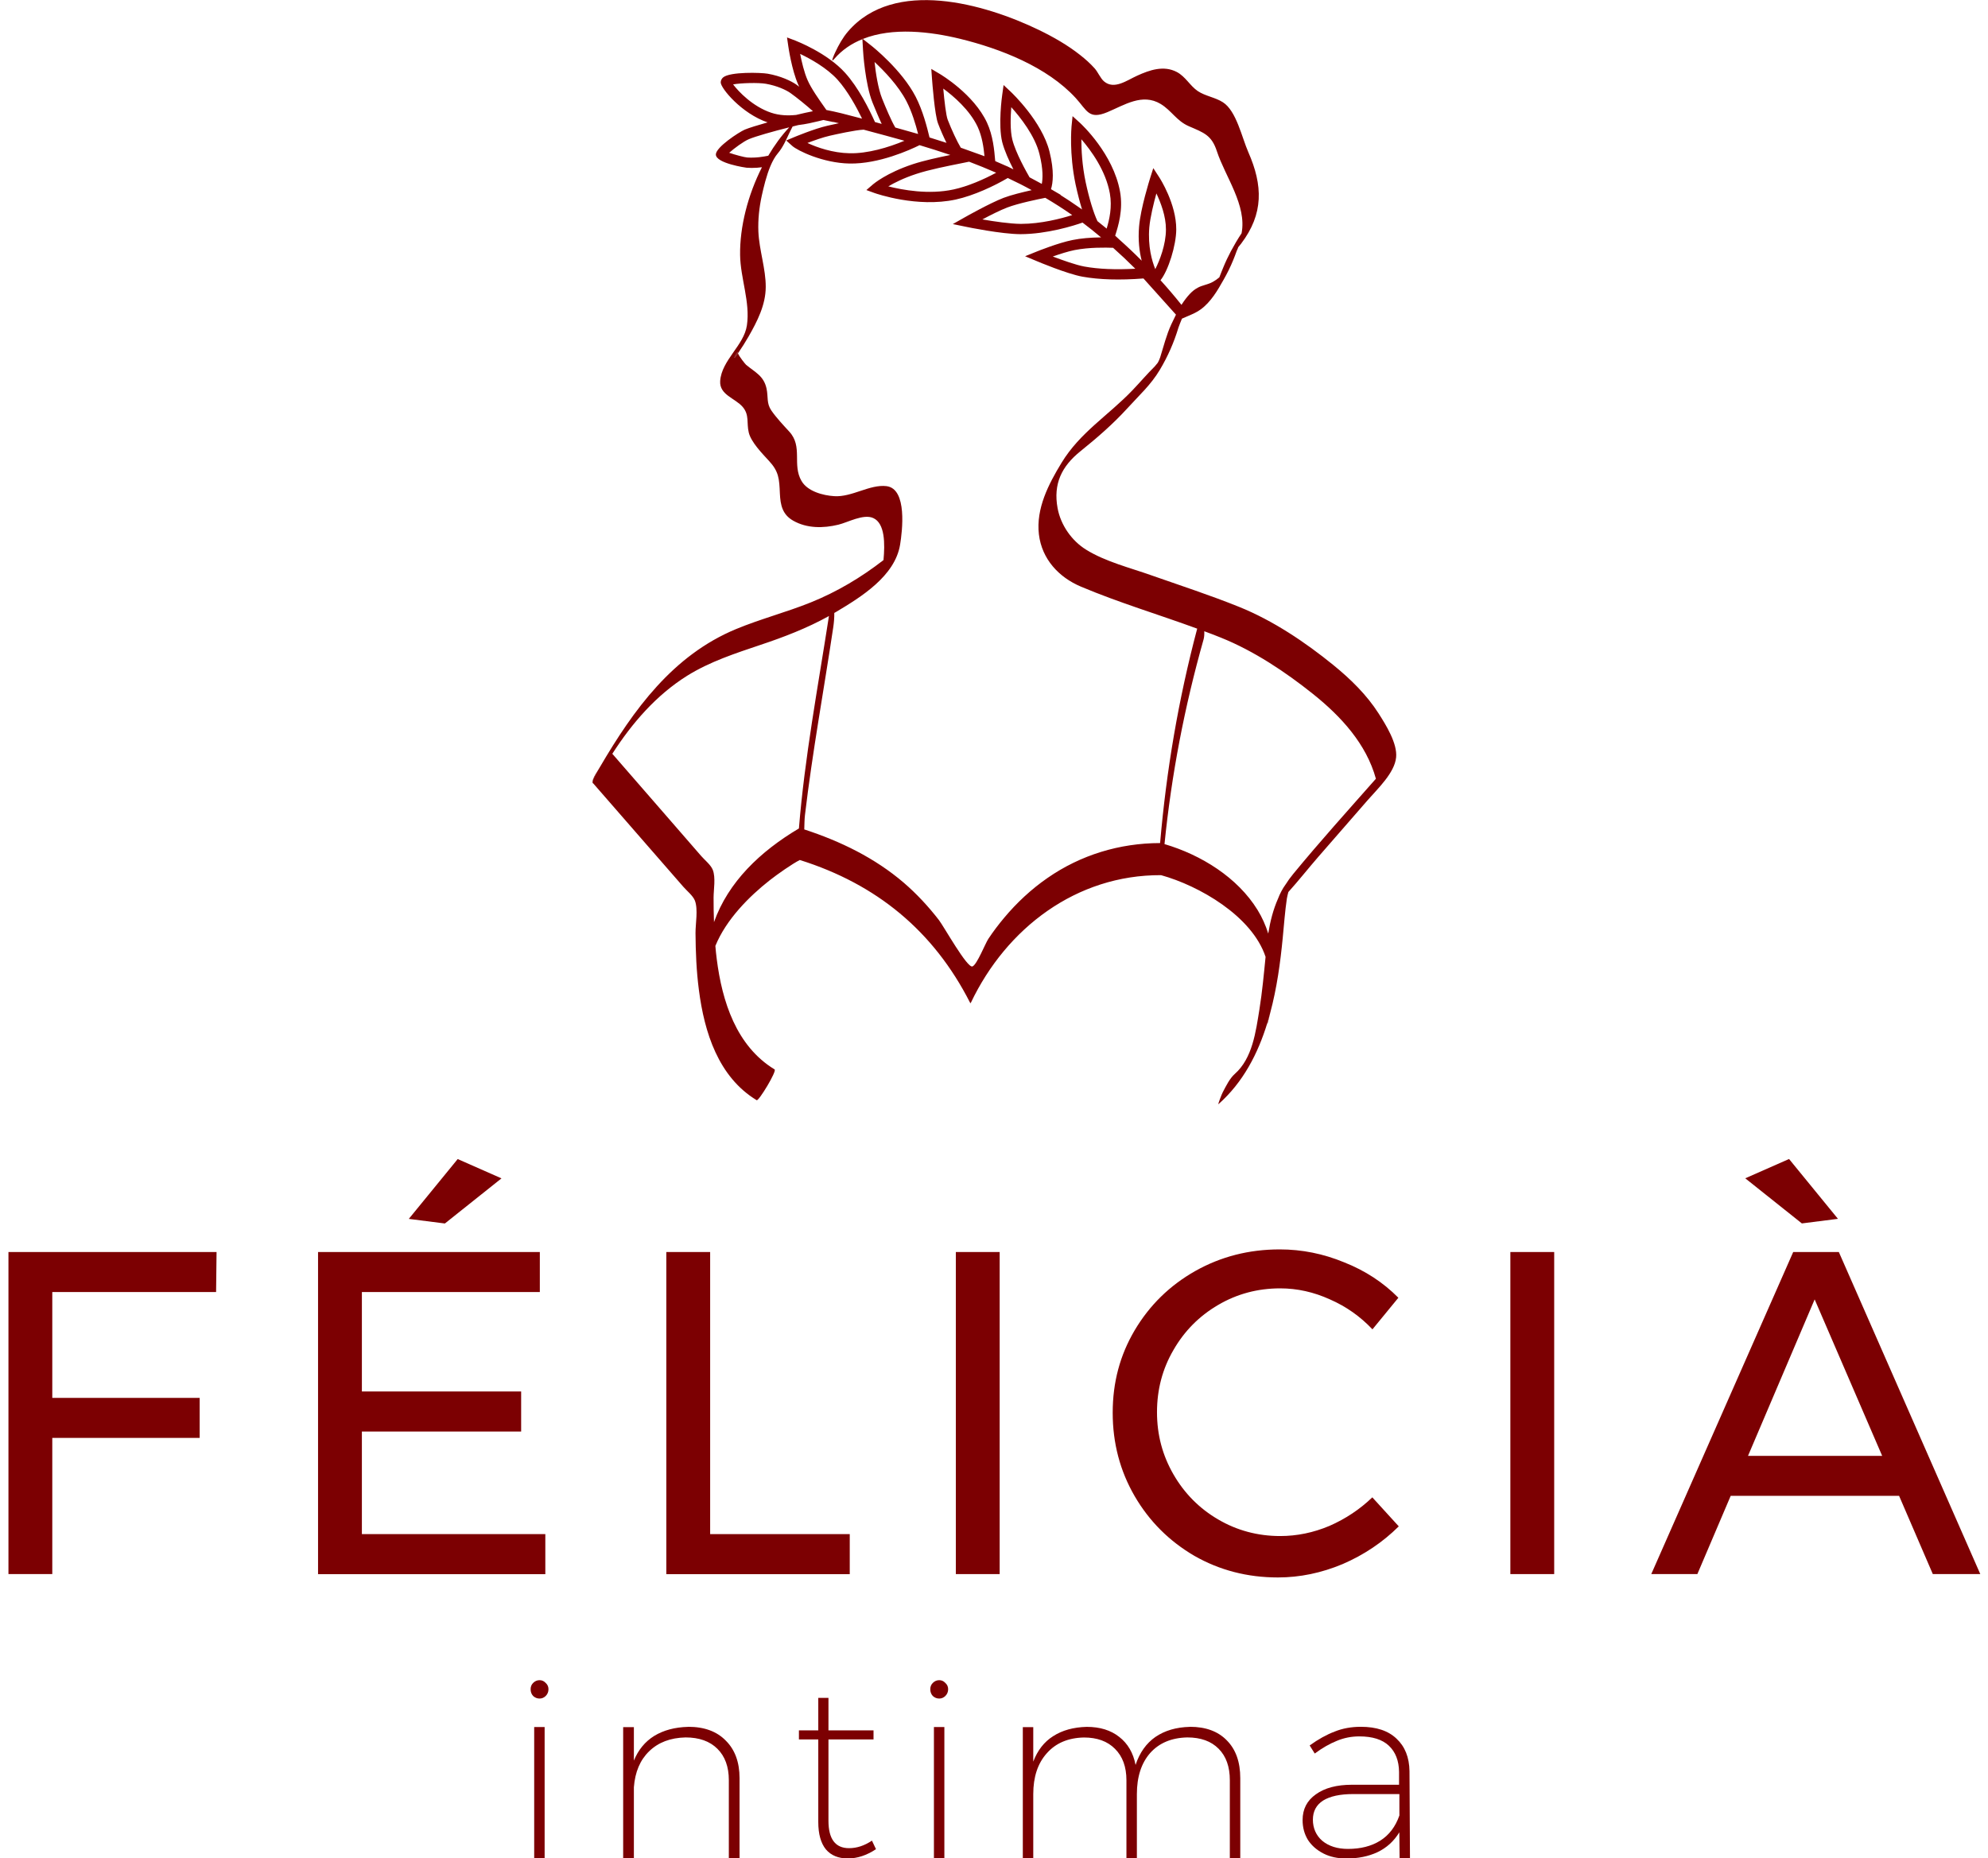
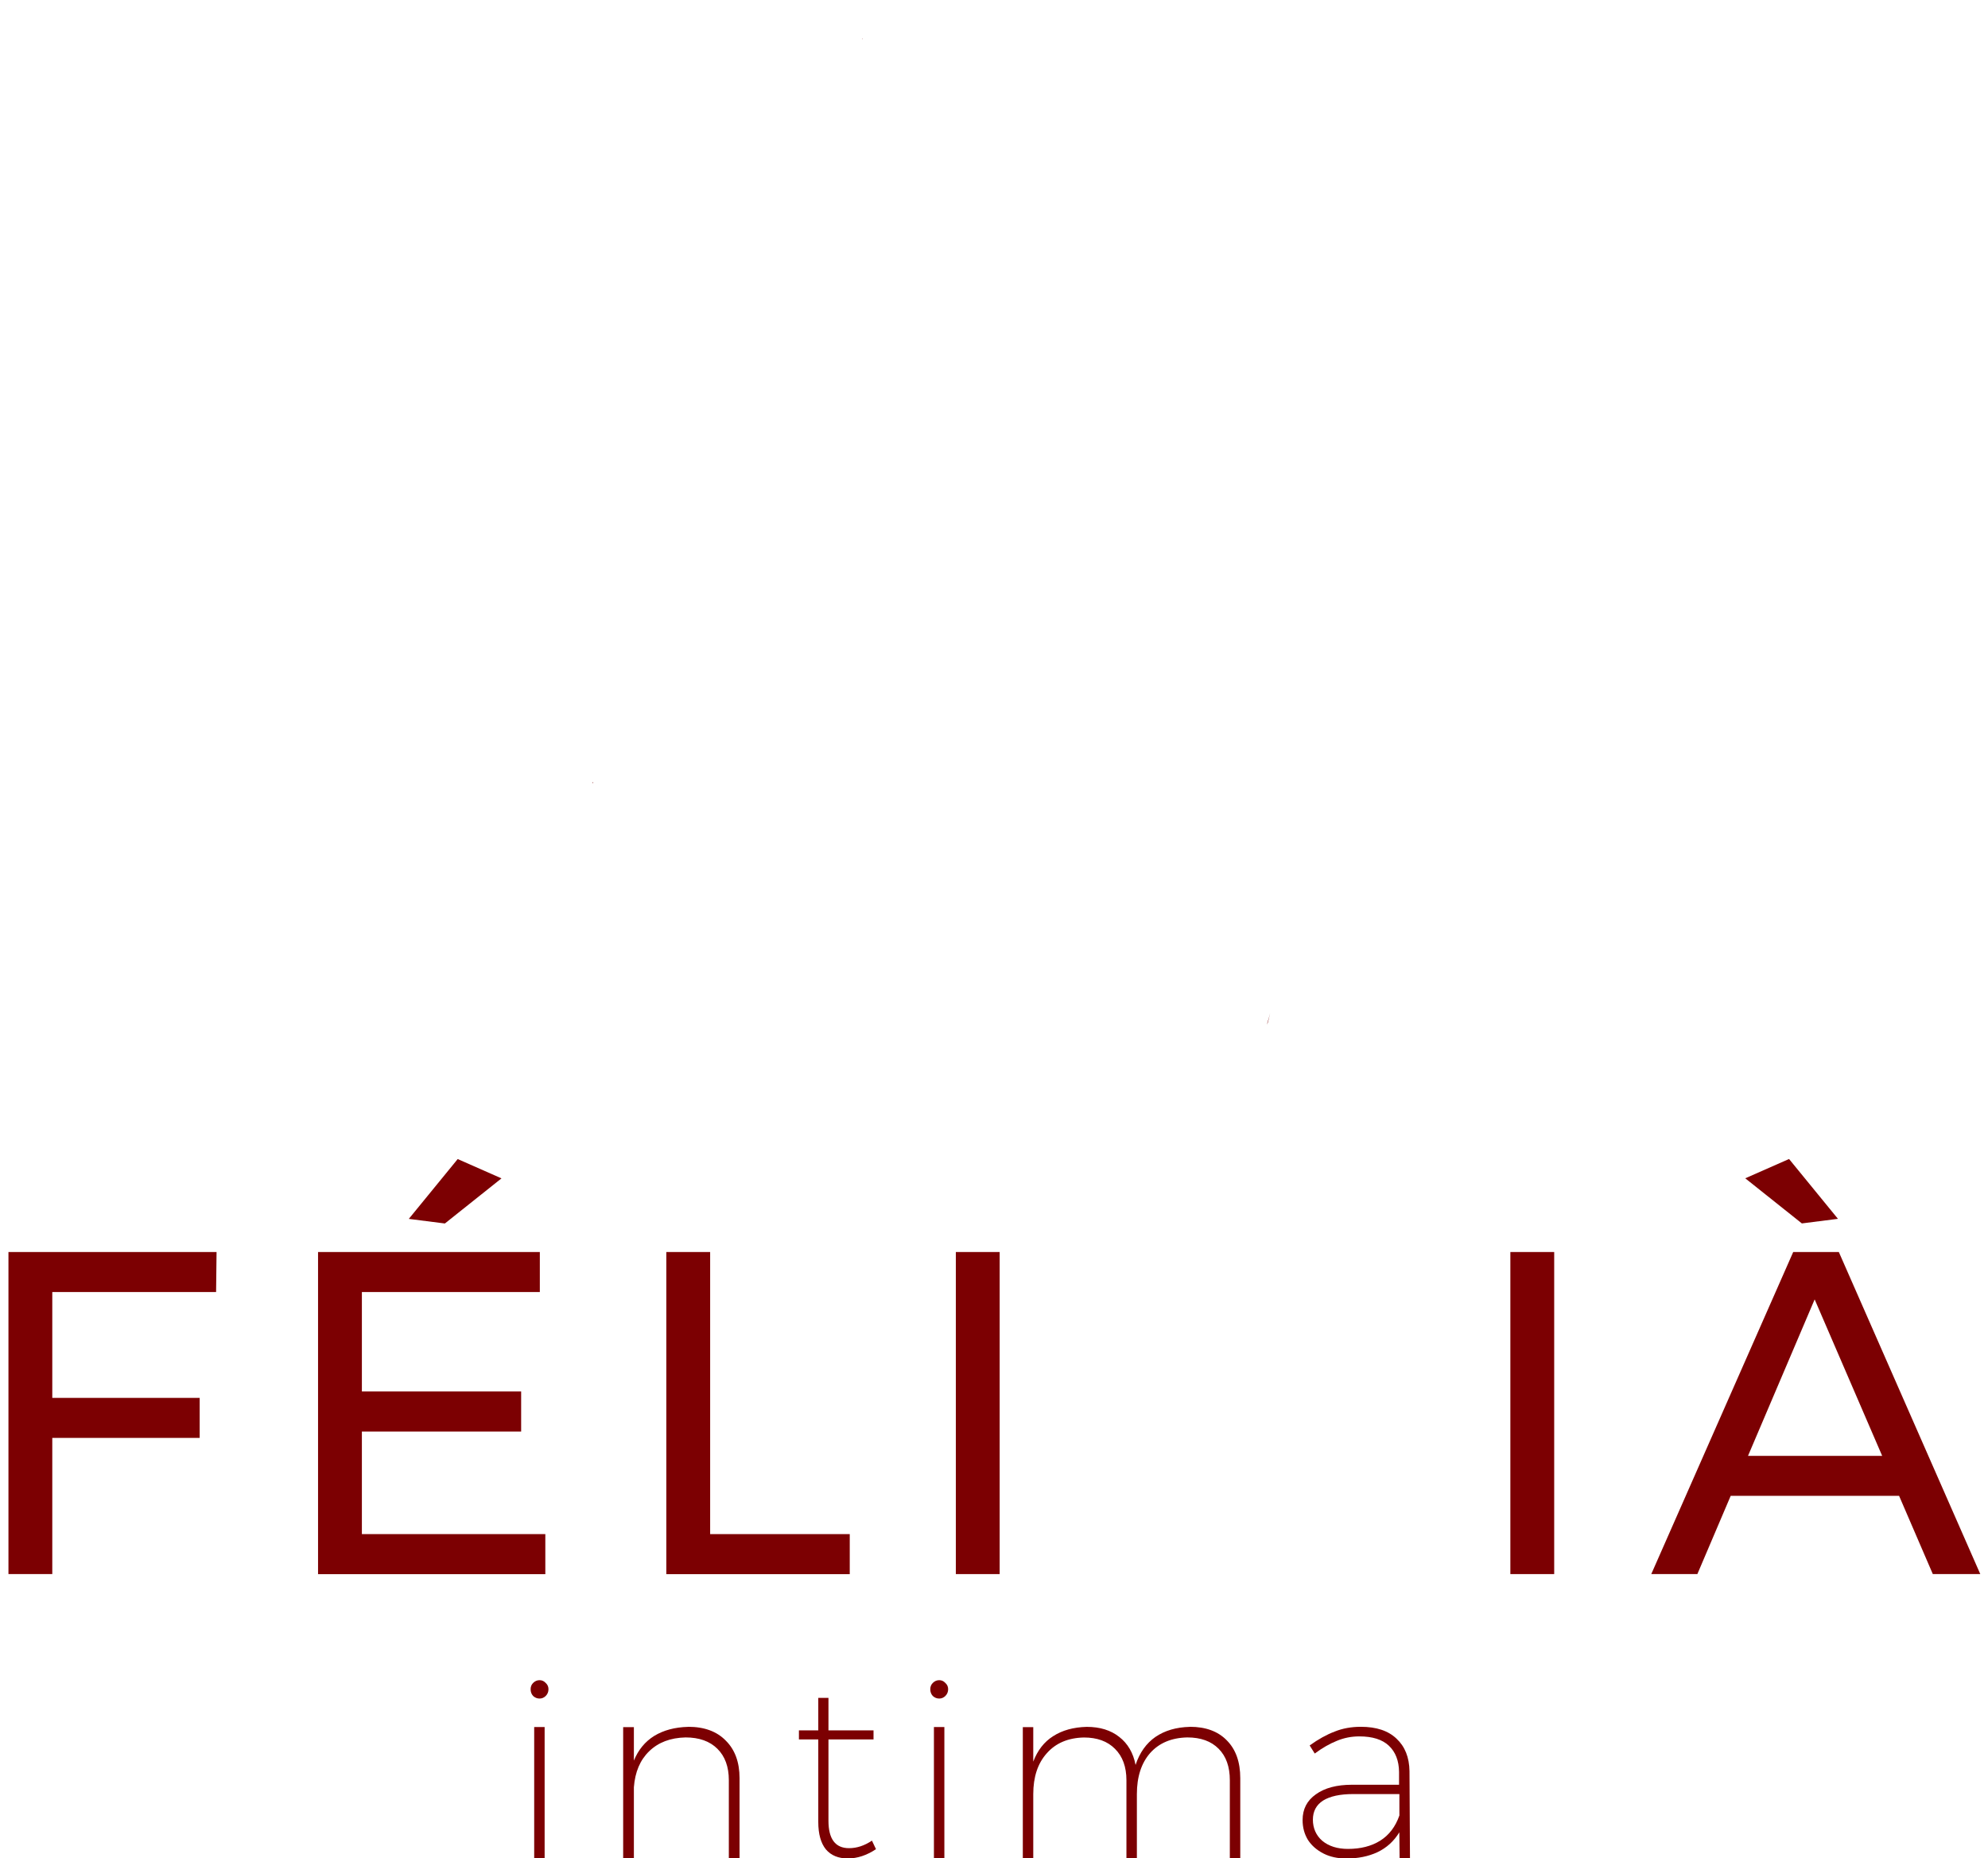
<svg xmlns="http://www.w3.org/2000/svg" width="123" height="115" viewBox="0 0 123 115" fill="none">
  <g clip-path="url(#clip0_304_189)">
    <path d="M0.523 77.48H13.399L13.37 79.958H3.235V86.506H12.354V88.984H3.235V97.411H0.523V77.48Z" fill="#7C0002" />
    <path d="M19.678 77.48H33.4V79.958H22.39V86.111H32.244V88.589H22.39V94.937H33.74V97.415H19.678V77.484V77.48ZM28.316 71.726L31.028 72.922L27.525 75.714L25.293 75.43L28.316 71.73V71.726Z" fill="#7C0002" />
    <path d="M41.226 77.48H43.938V94.937H52.575V97.415H41.226V77.484V77.48Z" fill="#7C0002" />
    <path d="M59.139 77.48H61.851V97.411H59.139V77.48Z" fill="#7C0002" />
-     <path d="M84.912 82.262C84.159 81.464 83.284 80.849 82.285 80.412C81.286 79.958 80.261 79.729 79.207 79.729C77.813 79.729 76.533 80.072 75.369 80.755C74.2 81.439 73.277 82.368 72.601 83.548C71.925 84.706 71.585 85.988 71.585 87.392C71.585 88.797 71.925 90.061 72.601 91.237C73.277 92.412 74.2 93.346 75.369 94.029C76.533 94.712 77.817 95.056 79.207 95.056C80.244 95.056 81.26 94.848 82.255 94.428C83.254 93.991 84.138 93.401 84.907 92.662L86.544 94.457C85.545 95.446 84.389 96.223 83.071 96.791C81.753 97.343 80.419 97.619 79.063 97.619C77.18 97.619 75.458 97.173 73.898 96.282C72.338 95.37 71.105 94.139 70.2 92.582C69.298 91.025 68.844 89.306 68.844 87.426C68.844 85.546 69.294 83.866 70.2 82.33C71.122 80.772 72.372 79.55 73.953 78.655C75.534 77.764 77.273 77.318 79.177 77.318C80.55 77.318 81.877 77.586 83.16 78.116C84.461 78.63 85.579 79.359 86.519 80.31L84.907 82.275L84.912 82.262Z" fill="#7C0002" />
    <path d="M93.448 77.48H96.16V97.411H93.448V77.48Z" fill="#7C0002" />
    <path d="M119.586 97.411L117.499 92.569H107.08L105.018 97.411H102.166L110.948 77.48H113.771L122.523 97.411H119.586ZM108.151 90.096H116.453L112.275 80.412L108.151 90.096ZM110.693 71.726L113.716 75.426L111.484 75.71L107.981 72.918L110.693 71.722V71.726Z" fill="#7C0002" />
    <path d="M33.051 106.874H33.697V114.991H33.051V106.874ZM33.383 103.976C33.532 103.976 33.655 104.031 33.761 104.145C33.876 104.247 33.935 104.379 33.935 104.536C33.935 104.701 33.876 104.841 33.761 104.956C33.655 105.058 33.532 105.113 33.383 105.113C33.234 105.113 33.106 105.062 32.987 104.956C32.881 104.841 32.83 104.701 32.83 104.536C32.83 104.379 32.881 104.251 32.987 104.145C33.102 104.031 33.234 103.976 33.383 103.976Z" fill="#7C0002" />
    <path d="M42.577 106.861C43.576 106.861 44.35 107.145 44.907 107.718C45.472 108.278 45.757 109.055 45.757 110.039V114.995H45.094V110.166C45.094 109.335 44.856 108.685 44.384 108.219C43.912 107.752 43.257 107.519 42.416 107.519C41.48 107.54 40.732 107.824 40.163 108.376C39.606 108.915 39.291 109.657 39.219 110.604V115H38.556V106.882H39.219V108.953C39.491 108.287 39.912 107.777 40.477 107.425C41.055 107.073 41.753 106.886 42.573 106.865L42.577 106.861Z" fill="#7C0002" />
    <path d="M54.203 114.431C53.625 114.817 53.043 115.008 52.456 115.008C51.87 115.008 51.419 114.822 51.1 114.448C50.786 114.062 50.628 113.498 50.628 112.751V107.642H49.43V107.082H50.628V105.07H51.258V107.082H54.046V107.642H51.258V112.674C51.258 113.807 51.683 114.372 52.533 114.372C53.017 114.372 53.489 114.215 53.948 113.905L54.199 114.435L54.203 114.431Z" fill="#7C0002" />
    <path d="M57.783 106.874H58.429V114.991H57.783V106.874ZM58.11 103.976C58.259 103.976 58.382 104.031 58.488 104.145C58.603 104.247 58.663 104.379 58.663 104.536C58.663 104.701 58.603 104.841 58.488 104.956C58.382 105.058 58.259 105.113 58.11 105.113C57.961 105.113 57.834 105.062 57.715 104.956C57.608 104.841 57.557 104.701 57.557 104.536C57.557 104.379 57.608 104.251 57.715 104.145C57.829 104.031 57.961 103.976 58.11 103.976Z" fill="#7C0002" />
    <path d="M73.621 106.861C74.599 106.861 75.36 107.141 75.904 107.701C76.461 108.261 76.737 109.042 76.737 110.039V114.995H76.091V110.166C76.091 109.335 75.862 108.685 75.398 108.219C74.935 107.752 74.293 107.519 73.46 107.519C72.482 107.54 71.717 107.862 71.16 108.486C70.616 109.11 70.34 109.954 70.34 111.028V115H69.694V110.171C69.694 109.339 69.456 108.69 68.984 108.223C68.52 107.756 67.883 107.523 67.062 107.523C66.085 107.544 65.319 107.871 64.763 108.503C64.206 109.127 63.929 109.967 63.929 111.028V115H63.283V106.882H63.929V109.016C64.193 108.321 64.601 107.794 65.158 107.442C65.723 107.077 66.416 106.886 67.237 106.865C68.057 106.865 68.729 107.073 69.251 107.489C69.774 107.896 70.114 108.469 70.259 109.22C70.51 108.461 70.922 107.883 71.487 107.489C72.066 107.094 72.771 106.886 73.613 106.865L73.621 106.861Z" fill="#7C0002" />
    <path d="M86.595 114.995L86.578 113.391C86.242 113.943 85.792 114.35 85.222 114.622C84.665 114.881 84.023 115.012 83.301 115.012C82.765 115.012 82.293 114.911 81.885 114.703C81.477 114.495 81.154 114.215 80.924 113.862C80.703 113.497 80.593 113.09 80.593 112.632C80.593 111.957 80.865 111.427 81.413 111.041C81.957 110.646 82.706 110.447 83.649 110.447H86.561V109.653C86.552 108.957 86.34 108.418 85.932 108.032C85.524 107.646 84.912 107.455 84.104 107.455C83.611 107.455 83.143 107.548 82.701 107.735C82.259 107.913 81.808 108.172 81.345 108.516L81.031 108.015C81.566 107.629 82.081 107.345 82.574 107.158C83.067 106.958 83.607 106.861 84.198 106.861C85.154 106.861 85.889 107.103 86.404 107.595C86.927 108.083 87.194 108.753 87.207 109.606L87.237 115H86.591L86.595 114.995ZM83.398 114.418C84.185 114.418 84.852 114.249 85.4 113.905C85.945 113.561 86.34 113.043 86.582 112.348V111.024H83.717C82.909 111.024 82.289 111.159 81.859 111.427C81.439 111.698 81.23 112.093 81.23 112.611C81.23 113.128 81.426 113.587 81.813 113.918C82.212 114.249 82.744 114.418 83.403 114.418H83.398Z" fill="#7C0002" />
    <path d="M36.694 48.468C36.694 48.468 36.677 48.472 36.669 48.468C36.651 48.459 36.651 48.425 36.669 48.378C36.669 48.417 36.677 48.447 36.698 48.468H36.694Z" fill="#7C0002" />
-     <path d="M45.659 21.866C45.251 22.451 45.515 21.913 45.642 21.785C45.638 21.802 45.642 21.832 45.659 21.866Z" fill="#7C0002" />
    <path d="M53.357 2.384V2.424C53.357 2.424 53.379 2.411 53.388 2.411L53.357 2.384Z" fill="#7C0002" />
-     <path d="M85.294 44.148C84.559 42.998 83.56 42.022 82.502 41.161C80.759 39.743 78.757 38.398 76.661 37.554C74.884 36.837 73.056 36.242 71.245 35.606C69.932 35.139 68.397 34.761 67.203 34.019C66.302 33.463 65.626 32.487 65.434 31.447C65.158 29.941 65.685 28.863 66.841 27.93C67.883 27.09 68.852 26.253 69.758 25.261C70.493 24.45 71.199 23.826 71.764 22.88C72.261 22.048 72.635 21.191 72.916 20.262C72.959 20.126 73.048 19.922 73.129 19.719C73.218 19.68 73.35 19.621 73.541 19.541C73.8 19.43 74.055 19.32 74.285 19.15C74.918 18.692 75.335 17.97 75.709 17.304C75.934 16.91 76.134 16.506 76.304 16.086C76.38 15.904 76.448 15.717 76.516 15.53C76.576 15.403 76.606 15.327 76.61 15.301C76.674 15.225 76.733 15.153 76.788 15.081C78.191 13.231 78.14 11.474 77.235 9.416C76.835 8.508 76.499 6.866 75.666 6.331C75.186 6.021 74.582 5.953 74.106 5.635C73.63 5.312 73.35 4.74 72.81 4.455C71.998 4.031 71.131 4.332 70.357 4.684C69.724 4.969 68.937 5.571 68.308 5.037C68.087 4.85 67.925 4.451 67.726 4.23C67.458 3.929 67.152 3.658 66.833 3.407C66.051 2.788 65.171 2.287 64.27 1.85C60.924 0.233 55.322 -1.371 52.469 1.947C52.146 2.321 51.887 2.788 51.679 3.233C51.632 3.331 51.339 3.967 51.611 3.653C52.099 3.085 52.699 2.686 53.362 2.423V2.384L53.388 2.41C55.232 1.672 57.566 1.956 59.398 2.401C61.894 3.013 64.784 4.133 66.557 6.068C67.262 6.84 67.36 7.421 68.512 6.942C69.57 6.501 70.676 5.75 71.811 6.433C72.482 6.84 72.797 7.481 73.549 7.808C74.489 8.215 74.965 8.359 75.292 9.365C75.807 10.931 77.154 12.709 76.818 14.436C76.576 14.796 76.363 15.166 76.159 15.543C75.985 15.874 75.824 16.209 75.683 16.557C75.603 16.744 75.534 16.931 75.458 17.122L75.441 17.164C75.318 17.27 75.19 17.359 75.046 17.44C74.752 17.61 74.382 17.648 74.098 17.809C73.915 17.911 73.775 18.021 73.626 18.178C73.435 18.378 73.26 18.615 73.099 18.866C72.682 18.34 72.244 17.83 71.802 17.342C72.287 16.74 72.772 15.178 72.776 14.202C72.784 12.62 71.768 11.037 71.722 10.969L71.356 10.405L71.152 11.045C71.131 11.122 70.57 12.883 70.476 14.02C70.404 14.864 70.497 15.577 70.638 16.133C70.17 15.662 69.702 15.221 69.248 14.818L68.997 14.584C69.192 13.977 69.498 12.989 69.299 11.864C68.878 9.513 66.914 7.693 66.833 7.617L66.361 7.188L66.297 7.82C66.293 7.888 66.144 9.488 66.548 11.414C66.671 11.983 66.808 12.509 66.948 12.963C66.871 12.908 66.795 12.853 66.718 12.802C66.348 12.543 65.979 12.297 65.605 12.064H65.638L65.026 11.707C65.145 11.33 65.239 10.608 64.933 9.378C64.469 7.519 62.62 5.758 62.544 5.686L62.093 5.262L62.008 5.873C61.995 5.949 61.749 7.735 62.008 8.792C62.144 9.322 62.438 9.967 62.701 10.477C62.676 10.468 62.654 10.455 62.633 10.447L62.314 10.29H62.306C62.063 10.184 61.821 10.078 61.579 9.972L61.57 9.908C61.519 9.305 61.439 8.389 61.065 7.587C60.244 5.826 58.229 4.625 58.144 4.574L57.621 4.264L57.664 4.871C57.681 5.096 57.83 7.107 58.038 7.642C58.191 8.045 58.378 8.47 58.561 8.839C58.208 8.724 57.859 8.614 57.511 8.508C57.358 7.875 57.099 6.849 56.652 5.983C55.798 4.328 53.987 2.885 53.91 2.826L53.383 2.41C53.383 2.41 53.366 2.41 53.358 2.423L53.396 3.097C53.396 3.182 53.532 5.223 53.983 6.344C54.157 6.768 54.357 7.256 54.552 7.668C54.412 7.629 54.272 7.591 54.136 7.553C53.779 6.755 53.115 5.423 52.291 4.51C51.177 3.271 49.281 2.542 49.2 2.508L48.694 2.317L48.771 2.851C48.779 2.911 48.988 4.336 49.383 5.228C49.4 5.274 49.421 5.317 49.447 5.368C49.375 5.312 49.315 5.266 49.273 5.236C48.937 5.003 48.295 4.701 47.496 4.561C47.083 4.489 45.175 4.43 44.741 4.79C44.648 4.871 44.592 4.981 44.592 5.1C44.592 5.465 45.893 7.031 47.492 7.574C46.879 7.748 46.352 7.909 46.084 8.02C45.71 8.181 44.291 9.11 44.291 9.56C44.291 10.112 46.169 10.379 46.191 10.379C46.297 10.387 46.403 10.392 46.505 10.392C46.743 10.392 46.956 10.375 47.143 10.349C46.272 12.064 45.766 14.041 45.791 15.781C45.812 17.232 46.425 18.692 46.212 20.135C46.029 21.382 44.648 22.282 44.558 23.576C44.503 24.442 45.481 24.633 45.953 25.184C46.378 25.685 46.182 26.177 46.327 26.767C46.467 27.361 47.164 28.07 47.577 28.52C48.189 29.181 48.214 29.627 48.252 30.539C48.286 31.256 48.406 31.838 49.073 32.22C49.927 32.708 50.943 32.695 51.87 32.47C52.456 32.33 53.426 31.783 54.029 32.059C54.761 32.389 54.756 33.654 54.663 34.66C53.281 35.733 51.789 36.624 50.157 37.282C48.639 37.893 47.045 38.305 45.532 38.933C41.625 40.558 39.198 43.919 37.124 47.458C37.111 47.479 37.077 47.534 37.03 47.615C37.017 47.636 37.005 47.657 36.992 47.678C36.877 47.882 36.72 48.171 36.665 48.34C36.665 48.353 36.665 48.366 36.665 48.379C36.665 48.417 36.673 48.446 36.694 48.468C37.816 49.753 38.939 51.043 40.057 52.329L42.276 54.875C42.492 55.126 42.871 55.423 42.994 55.732C43.202 56.28 43.028 57.167 43.032 57.744C43.041 58.919 43.088 60.094 43.241 61.261C43.577 63.871 44.439 66.642 46.816 68.085C46.939 68.161 48.082 66.273 47.925 66.18C45.549 64.733 44.677 61.962 44.346 59.352C44.312 59.08 44.282 58.809 44.261 58.537C44.924 56.908 46.348 55.474 47.632 54.468C48.108 54.094 49.009 53.462 49.485 53.22C54.229 54.71 57.757 57.608 60.015 62.042C60.036 62.089 60.053 62.089 60.074 62.042C62.272 57.434 66.591 54.137 71.832 54.158H71.836C74.178 54.807 77.46 56.679 78.302 59.212V59.22C78.196 60.303 78.094 61.385 77.924 62.454C77.698 63.846 77.494 65.488 76.402 66.455C76.079 66.74 75.853 67.215 75.653 67.593C75.585 67.72 75.339 68.365 75.386 68.327H75.39C76.907 66.986 77.834 65.204 78.417 63.286C78.48 63.09 78.536 62.891 78.587 62.691C79.003 61.151 79.22 59.543 79.365 58.032C79.445 57.222 79.501 56.407 79.62 55.605C79.641 55.478 79.675 55.342 79.713 55.202C80.347 54.498 80.942 53.742 81.558 53.033L84.614 49.524C85.235 48.811 86.285 47.831 86.379 46.872C86.468 46.007 85.741 44.848 85.294 44.148ZM71.109 14.071C71.165 13.447 71.377 12.581 71.547 11.97C71.815 12.535 72.142 13.383 72.138 14.198C72.138 15.14 71.747 16.129 71.479 16.655C71.275 16.154 71.012 15.255 71.109 14.071ZM70.242 16.63C69.026 16.697 67.968 16.655 67.088 16.494C66.569 16.4 65.745 16.103 65.137 15.874C65.558 15.726 66.076 15.556 66.489 15.475C67.39 15.297 68.414 15.318 68.869 15.335C69.32 15.734 69.779 16.167 70.242 16.63ZM66.905 8.618C67.492 9.297 68.414 10.544 68.669 11.975C68.818 12.819 68.64 13.579 68.47 14.147C68.274 13.986 68.083 13.829 67.9 13.685C67.658 13.171 67.386 12.28 67.173 11.283C66.948 10.222 66.905 9.25 66.905 8.618ZM66.34 13.311C65.638 13.532 64.393 13.854 63.186 13.854H63.143C62.493 13.85 61.494 13.702 60.78 13.579C61.273 13.316 61.898 13.001 62.323 12.84C62.999 12.581 64.274 12.318 64.674 12.242C65.23 12.569 65.787 12.925 66.34 13.311ZM62.633 8.635C62.493 8.071 62.523 7.222 62.569 6.632C63.13 7.26 64.032 8.397 64.312 9.53C64.555 10.498 64.516 11.079 64.457 11.38C64.202 11.24 63.951 11.105 63.7 10.973C63.526 10.672 62.841 9.467 62.633 8.635ZM61.634 10.689C60.882 11.096 59.887 11.533 58.999 11.724C57.464 12.059 55.832 11.754 54.96 11.533C55.334 11.313 55.908 11.02 56.686 10.765C57.49 10.498 58.637 10.273 59.398 10.12C59.615 10.078 59.806 10.04 59.959 10.006C60.512 10.218 61.073 10.443 61.634 10.689ZM58.361 5.482C58.986 5.94 59.998 6.802 60.491 7.854C60.763 8.44 60.861 9.127 60.911 9.666L59.445 9.14C59.211 8.75 58.884 8.049 58.637 7.413C58.535 7.154 58.429 6.259 58.361 5.482ZM54.11 3.836C54.697 4.383 55.589 5.304 56.087 6.271C56.427 6.929 56.652 7.697 56.805 8.291C56.329 8.155 55.857 8.02 55.394 7.892C55.143 7.472 54.812 6.683 54.578 6.102C54.331 5.486 54.182 4.519 54.11 3.836ZM53.651 8.083C54.403 8.283 55.177 8.491 55.959 8.711C54.956 9.131 53.672 9.509 52.571 9.484C51.521 9.467 50.535 9.119 49.957 8.847C50.374 8.69 50.918 8.495 51.33 8.402C51.725 8.312 52.899 8.049 53.434 8.024C53.502 8.045 53.575 8.062 53.651 8.083ZM51.823 4.935C52.448 5.631 52.992 6.628 53.337 7.341C52.184 7.035 51.776 6.933 51.13 6.806C51.088 6.742 51.037 6.67 50.981 6.594C50.667 6.148 50.191 5.474 49.97 4.969C49.757 4.493 49.6 3.815 49.506 3.335C50.127 3.632 51.151 4.192 51.823 4.935ZM45.358 5.223C45.842 5.134 46.918 5.104 47.389 5.185C48.087 5.308 48.644 5.571 48.907 5.758C49.268 6.013 49.898 6.522 50.297 6.882C50.004 6.938 49.647 7.018 49.26 7.112C48.763 7.163 48.231 7.15 47.713 6.976C46.573 6.594 45.693 5.669 45.358 5.223ZM46.233 9.747C46.055 9.734 45.481 9.581 45.115 9.454C45.43 9.178 45.995 8.754 46.34 8.61C46.739 8.44 47.815 8.134 48.831 7.88C48.35 8.393 47.917 8.987 47.534 9.636C47.236 9.696 46.79 9.781 46.233 9.747ZM49.43 51.268C47.037 52.686 45.056 54.582 44.176 57.065C44.155 56.56 44.15 56.055 44.15 55.554C44.15 55.053 44.291 54.307 44.099 53.827C43.98 53.522 43.593 53.216 43.381 52.97C42.641 52.117 41.906 51.273 41.166 50.42C40.069 49.164 38.977 47.903 37.885 46.647C39.1 44.755 40.597 43.019 42.522 41.814C43.929 40.94 45.498 40.431 47.062 39.904C48.474 39.434 49.94 38.873 51.288 38.122C50.612 42.493 49.787 46.855 49.43 51.268ZM71.777 52.172C69.269 52.176 66.863 52.906 64.805 54.336C63.806 55.028 62.909 55.864 62.132 56.793C61.779 57.213 61.451 57.646 61.15 58.1C60.958 58.389 60.448 59.696 60.168 59.806C59.849 59.938 58.395 57.328 58.093 56.938C57.443 56.097 56.724 55.321 55.921 54.629C54.123 53.089 51.997 52.058 49.761 51.328C49.77 51.005 49.774 50.695 49.804 50.437C50.263 46.545 50.977 42.688 51.555 38.814C51.598 38.525 51.623 38.224 51.619 37.931C51.653 37.914 51.683 37.897 51.717 37.876C53.281 36.943 55.373 35.653 55.691 33.701C55.823 32.894 56.151 30.251 54.854 30.085C53.813 29.958 52.72 30.773 51.619 30.705C50.918 30.662 49.965 30.408 49.592 29.767C48.996 28.744 49.694 27.645 48.831 26.708C48.461 26.305 48.04 25.859 47.725 25.405C47.415 24.951 47.538 24.573 47.428 24.051C47.258 23.262 46.735 23.05 46.165 22.579C46.114 22.536 45.744 22.082 45.659 21.866C45.251 22.451 45.515 21.913 45.642 21.785C45.642 21.764 45.659 21.751 45.685 21.756C45.672 21.756 45.659 21.764 45.642 21.785C45.638 21.802 45.642 21.832 45.659 21.866C45.664 21.862 45.668 21.853 45.672 21.845C45.902 21.514 46.11 21.178 46.31 20.835C46.85 19.889 47.373 18.874 47.377 17.762C47.385 16.646 46.973 15.484 46.922 14.334C46.892 13.587 46.973 12.849 47.13 12.119C47.245 11.601 47.415 10.871 47.674 10.26C47.674 10.256 47.679 10.252 47.679 10.248C47.806 9.955 47.951 9.692 48.125 9.488C48.444 9.114 48.648 8.631 48.86 8.185C48.882 8.139 48.975 7.965 49.039 7.829C49.158 7.795 49.277 7.769 49.392 7.74C49.868 7.684 50.297 7.583 50.646 7.498C50.756 7.468 50.858 7.447 50.947 7.426L51.555 7.553V7.544C51.662 7.57 51.776 7.595 51.904 7.625C51.687 7.672 51.449 7.723 51.19 7.782C50.382 7.965 49.158 8.478 49.107 8.499L48.644 8.694L49.018 9.03C49.336 9.318 50.913 10.091 52.563 10.12C54.378 10.154 56.304 9.276 56.894 8.983C57.524 9.17 58.157 9.373 58.799 9.59C58.051 9.743 57.175 9.933 56.486 10.158C54.841 10.701 54.051 11.38 54.017 11.406L53.604 11.762L54.119 11.949C54.225 11.983 56.737 12.866 59.135 12.348C60.261 12.102 61.532 11.499 62.353 11.015C62.37 11.024 62.391 11.037 62.412 11.045L63.135 11.397C63.368 11.516 63.602 11.639 63.832 11.767C63.279 11.89 62.565 12.064 62.097 12.242C61.247 12.569 59.751 13.413 59.687 13.451L58.952 13.867L59.781 14.037C59.87 14.058 61.966 14.487 63.139 14.491C64.788 14.487 66.442 13.965 66.978 13.774C67.339 14.045 67.721 14.351 68.125 14.69C67.449 14.699 66.871 14.75 66.365 14.852C65.469 15.03 64.193 15.547 64.138 15.569L63.424 15.857L64.134 16.154C64.21 16.188 66.017 16.948 66.973 17.122C68.015 17.308 69.286 17.347 70.748 17.232L72.759 19.473C72.657 19.676 72.559 19.876 72.47 20.071C72.172 20.712 71.998 21.425 71.781 22.116C71.747 22.222 71.666 22.401 71.632 22.451C71.607 22.485 71.471 22.651 71.445 22.676C70.973 23.143 70.535 23.661 70.068 24.149C68.567 25.719 66.829 26.75 65.677 28.643C64.873 29.962 64.091 31.477 64.278 33.068C64.461 34.596 65.502 35.721 66.876 36.302C69.226 37.295 71.679 38.025 74.072 38.903C72.912 43.274 72.168 47.653 71.777 52.172ZM80.011 54.086C79.836 54.298 79.675 54.519 79.539 54.739C79.535 54.744 79.53 54.748 79.526 54.756C79.36 54.977 79.169 55.35 79.08 55.596C79.076 55.601 79.076 55.605 79.076 55.605C78.774 56.288 78.591 57.005 78.468 57.773C78.306 57.26 78.089 56.768 77.805 56.309C76.572 54.307 74.327 52.906 72.049 52.236C72.482 47.929 73.286 43.745 74.468 39.565C74.506 39.425 74.519 39.251 74.51 39.064C74.859 39.192 75.203 39.323 75.547 39.463C77.583 40.282 79.535 41.585 81.239 42.947C82.974 44.335 84.534 46.032 85.129 48.192C83.407 50.144 81.66 52.079 80.011 54.086Z" fill="#7C0002" />
-     <path d="M36.996 47.678C36.881 47.882 36.724 48.17 36.669 48.34C36.681 48.187 36.817 47.941 36.996 47.678Z" fill="#7C0002" />
-     <path d="M53.358 2.384V2.422C53.358 2.422 53.379 2.41 53.387 2.41L53.358 2.384ZM47.678 10.247C47.678 10.247 47.674 10.256 47.674 10.26H47.683V10.247H47.678Z" fill="#7C0002" />
    <path d="M78.587 62.691C78.531 62.942 78.467 63.188 78.399 63.43C78.412 63.392 78.416 63.345 78.416 63.285C78.48 63.09 78.535 62.891 78.587 62.691Z" fill="#7C0002" />
  </g>
  <defs>
    <clipPath id="clip0_304_189">
      <rect width="122" height="115" fill="white" transform="translate(0.523 0.008)" />
    </clipPath>
  </defs>
</svg>